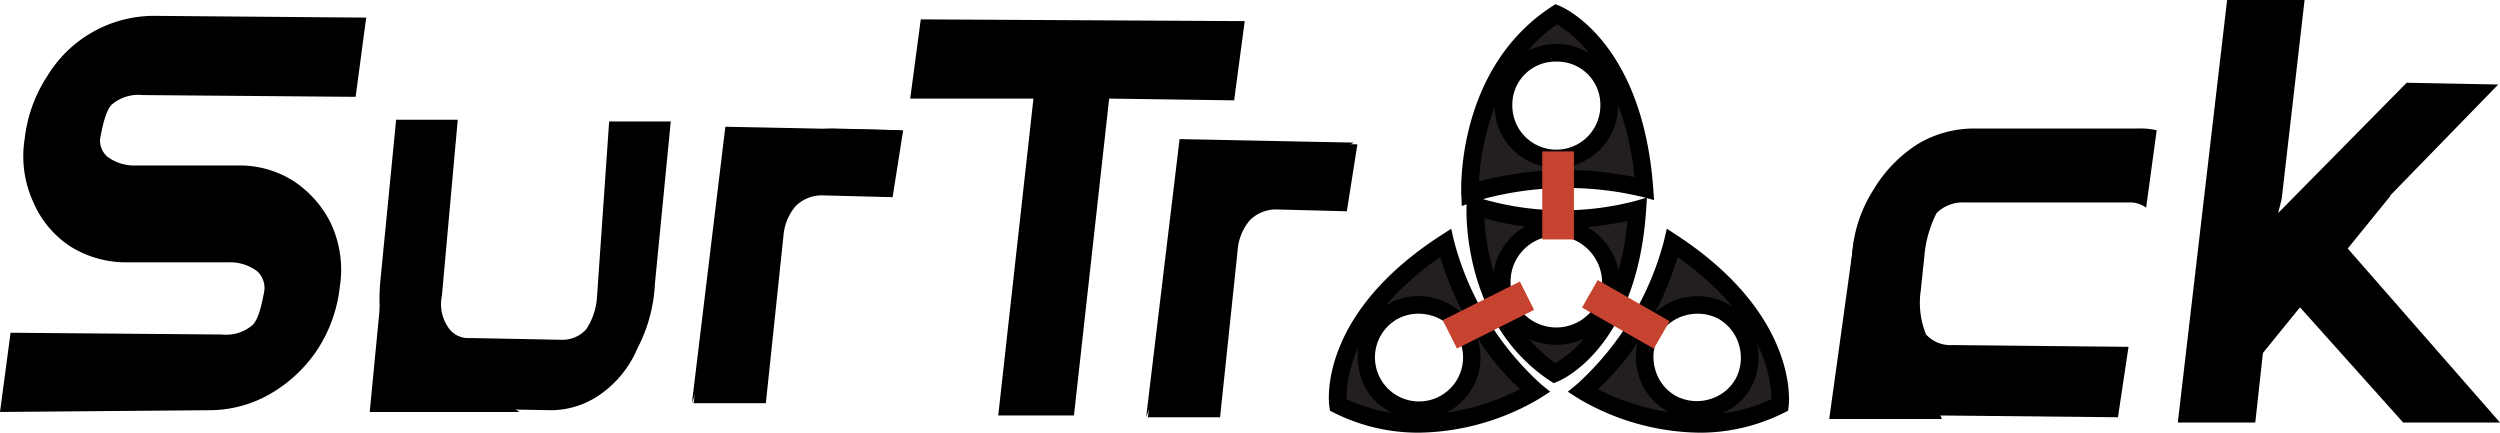
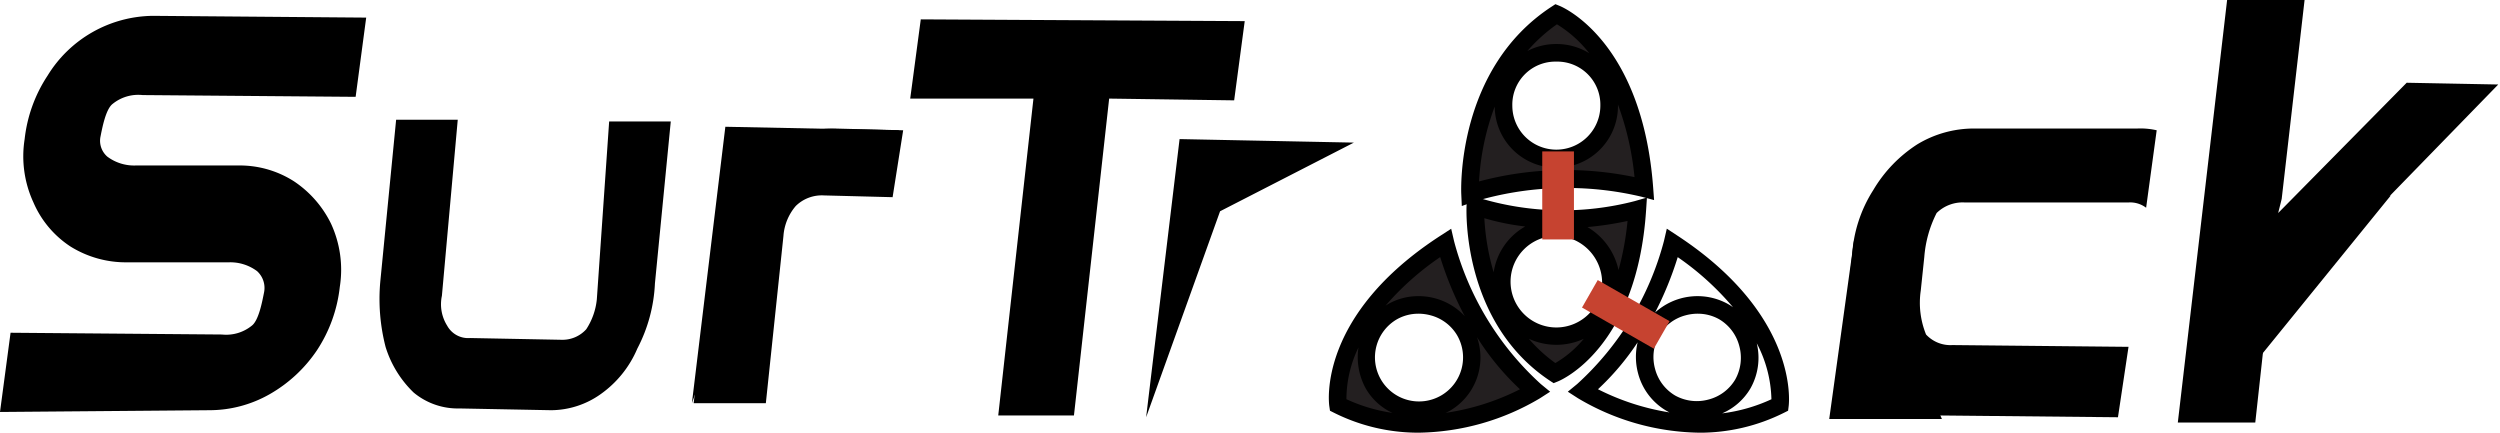
<svg xmlns="http://www.w3.org/2000/svg" viewBox="0 0 142 24.576">
  <path d="M16.7 10.3a5.71 5.71 0 0 0-3.2-.9H7.7a2.544 2.544 0 0 1-1.6-.5 1.19 1.19 0 0 1-.4-1.1c.1-.5.3-1.6.7-1.9h0a2.311 2.311 0 0 1 1.7-.5l12.1.1.6-4.5L8.7.9a7.101 7.101 0 0 0-6 3.4 8.157 8.157 0 0 0-1.3 3.6 6.241 6.241 0 0 0 .5 3.6A5.671 5.671 0 0 0 4 14a5.949 5.949 0 0 0 3.2.9H13a2.544 2.544 0 0 1 1.6.5 1.286 1.286 0 0 1 .4 1.2c-.1.5-.3 1.6-.7 1.9a2.311 2.311 0 0 1-1.7.5l-12-.1-.6 4.5 11.9-.1a6.921 6.921 0 0 0 3.4-.9 8.011 8.011 0 0 0 2.7-2.5 8.157 8.157 0 0 0 1.3-3.6 6.241 6.241 0 0 0-.5-3.6 6.111 6.111 0 0 0-2.1-2.4zM33.9 17a3.78 3.78 0 0 1-.6 1.7 1.816 1.816 0 0 1-1.4.6l-5.2-.1a1.357 1.357 0 0 1-1.3-.7 2.291 2.291 0 0 1-.3-1.7l.9-10h-3.5l-.9 9.2a10.909 10.909 0 0 0 .3 3.7 6.074 6.074 0 0 0 1.6 2.6 3.916 3.916 0 0 0 2.6.9l5.2.1a4.902 4.902 0 0 0 2.8-.9 6.066 6.066 0 0 0 2.1-2.6h0a8.826 8.826 0 0 0 1-3.7l.9-9.2h-3.5zM70.7 1.2l-18.4-.1-.6 4.5h7l-2 18H61l2-18 7.1.1.6-4.5zm63.9 11.1l7.3-7.5-5.2-.1-7.3 7.4.2-.8L130.9 0h-4.4l-2.8 24h4.4l.8-7.3" />
-   <path d="M22.1 12L21 23.4h8.5l-6-4.2-1.4-7.2zm47.8-3a7.803 7.803 0 0 0-2.5 2.6 7.725 7.725 0 0 0-1.2 3.7l-1 8.4h4.1l1-9.5a2.938 2.938 0 0 1 .7-1.7h0a2.111 2.111 0 0 1 1.6-.6l3.9.1.6-3.8-3.9-.1a4.885 4.885 0 0 0-3.3.9z" />
  <path d="M65.1 23.7L67 7.9l9.9.2-7.6 3.9-4.2 11.7zm-21-15.5a7.803 7.803 0 0 0-2.5 2.6 7.725 7.725 0 0 0-1.2 3.7l-1 8.4h4.1l1-9.5a2.938 2.938 0 0 1 .7-1.7h0a2.111 2.111 0 0 1 1.6-.6l3.9.1.6-3.8-3.9-.1a6.294 6.294 0 0 0-3.3.9z" />
  <path d="M39.3 22.9l1.9-15.7 9.9.2-7.6 3.8-4.2 11.7z" />
  <path d="M88.3 21.2c-4.8-3.2-4.5-9.5-4.5-9.5a16.682 16.682 0 0 0 9.2.2c-.5 7.6-4.7 9.3-4.7 9.3zm.1-8.3a3.1 3.1 0 1 0 3.1 3.1 3.183 3.183 0 0 0-3.1-3.1z" fill="#231f20" />
  <path d="M88.243 21.763l-.22-.146c-4.98-3.319-4.735-9.671-4.722-9.94l.032-.678.638.232a16.324 16.324 0 0 0 8.889.19l.686-.199-.047.712c-.515 7.823-4.827 9.657-5.011 9.731zm-1.404-2.52a8.483 8.483 0 0 0 1.504 1.378 6.046 6.046 0 0 0 1.615-1.376 3.734 3.734 0 0 1-3.119-.002zM88.4 13.4A2.6 2.6 0 1 0 91 16a2.668 2.668 0 0 0-2.6-2.601zm-4.089-1.005a13.392 13.392 0 0 0 .528 3.073 3.608 3.608 0 0 1 1.793-2.604 13.629 13.629 0 0 1-2.321-.47zm5.856.502a3.757 3.757 0 0 1 1.766 2.444 16.324 16.324 0 0 0 .511-2.79 18.636 18.636 0 0 1-2.276.346z" />
  <path d="M88.4.8C83.2 4.2 83.5 11 83.5 11a18.664 18.664 0 0 1 9.9-.3c-.6-8.1-5-9.9-5-9.9zm0 8.2a3.009 3.009 0 0 1-3-3 3 3 0 0 1 6 0 3.009 3.009 0 0 1-3 3z" fill="#231f20" />
  <path d="M83.03 11.702l-.03-.68c-.013-.289-.25-7.125 5.127-10.641l.22-.144.243.099c.191.079 4.693 2.013 5.31 10.326l.052.702-.681-.182a18.3 18.3 0 0 0-9.601.288zm1.87-5.65a14.224 14.224 0 0 0-.889 4.253 19.074 19.074 0 0 1 8.829-.245 16.395 16.395 0 0 0-.941-4.123c.001.021.001.042.001.063a3.5 3.5 0 0 1-7 .051zM88.4 3.5A2.445 2.445 0 0 0 85.9 6a2.5 2.5 0 0 0 5 0 2.445 2.445 0 0 0-2.5-2.5zm0-1a3.529 3.529 0 0 1 1.87.525 6.844 6.844 0 0 0-1.836-1.645 9.152 9.152 0 0 0-1.679 1.517A3.545 3.545 0 0 1 88.4 2.5z" />
  <path d="M87.6 8.6h1.8v5h-1.8z" fill="#c64330" />
  <path d="M76 23c5.6 2.8 11.2-.8 11.2-.8a17.11 17.11 0 0 1-5.1-8.4C75.3 18.2 76 23 76 23zm7.2-4.2a3.002 3.002 0 1 1-4.1-1.1 3.036 3.036 0 0 1 4.1 1.1z" fill="#231f20" />
  <path d="M80.601 24.576a10.68 10.68 0 0 1-4.825-1.129l-.233-.117-.038-.258c-.03-.209-.665-5.17 6.324-9.692l.598-.387.161.694a16.737 16.737 0 0 0 4.93 8.126l.53.436-.577.372a13.838 13.838 0 0 1-6.869 1.955zm-4.124-1.901a9.444 9.444 0 0 0 2.613.777 3.397 3.397 0 0 1-1.524-1.404 3.699 3.699 0 0 1-.405-2.312 6.752 6.752 0 0 0-.684 2.939zm7.417-3.521a3.501 3.501 0 0 1-1.546 4.181c-.078.041-.156.079-.235.115a13.686 13.686 0 0 0 4.222-1.34 14.828 14.828 0 0 1-2.44-2.956zm-3.326-1.335a2.462 2.462 0 0 0-1.22.315 2.502 2.502 0 1 0 3.414.907 2.488 2.488 0 0 0-1.517-1.134 2.637 2.637 0 0 0-.678-.089zm.002-.999a3.626 3.626 0 0 1 .934.122 3.547 3.547 0 0 1 1.695 1.018 19.304 19.304 0 0 1-1.396-3.358 15.951 15.951 0 0 0-3.104 2.758c.05-.031.102-.062.153-.093a3.466 3.466 0 0 1 1.718-.446z" />
-   <path d="M81.948 18.187l4.381-2.196.807 1.609-4.381 2.196z" fill="#c64330" />
-   <path d="M101.1 23c-5.6 2.8-11.2-.8-11.2-.8a17.11 17.11 0 0 0 5.1-8.4c6.7 4.4 6.1 9.2 6.1 9.2zm-7.3-4.2a3.002 3.002 0 1 0 4.1-1.1 3.062 3.062 0 0 0-4.1 1.1z" fill="#231f20" />
+   <path d="M81.948 18.187z" fill="#c64330" />
  <path d="M96.499 24.576a13.838 13.838 0 0 1-6.869-1.955l-.578-.372.531-.436a16.728 16.728 0 0 0 4.93-8.126l.162-.699.6.394c6.882 4.52 6.349 9.472 6.322 9.68l-.033.266-.239.12a10.68 10.68 0 0 1-4.825 1.129zm3.286-5.077a3.534 3.534 0 0 1-.352 2.549 3.441 3.441 0 0 1-1.615 1.431 9.439 9.439 0 0 0 2.799-.801 7.153 7.153 0 0 0-.832-3.179zm-9.02 2.61a13.739 13.739 0 0 0 4.06 1.316 2.94 2.94 0 0 1-.173-.093 3.484 3.484 0 0 1-1.61-2.129 3.605 3.605 0 0 1-.026-1.757 14.636 14.636 0 0 1-2.25 2.662zm5.667-4.291a2.638 2.638 0 0 0-.679.089 2.483 2.483 0 0 0-1.519 1.141h-.001a2.539 2.539 0 0 0-.227 1.898 2.483 2.483 0 0 0 1.141 1.519 2.527 2.527 0 0 0 1.898.228 2.483 2.483 0 0 0 1.519-1.141 2.535 2.535 0 0 0 .228-1.898 2.483 2.483 0 0 0-1.141-1.519 2.455 2.455 0 0 0-1.22-.316zm-1.137-3.213a19.266 19.266 0 0 1-1.285 3.146 3.58 3.58 0 0 1 4.138-.484 3.076 3.076 0 0 1 .288.186 15.886 15.886 0 0 0-3.141-2.847z" />
  <path d="M89.858 17.469l.894-1.562 4.079 2.335-.894 1.562z" fill="#c64330" />
  <path d="M110.3 23.8h-6.4l1.4-10.1 3.5 6.6 1.5 3.5z" />
  <path d="M120.9 19.7l-10-.1a1.887 1.887 0 0 1-1.5-.6 4.785 4.785 0 0 1-.3-2.5l.2-1.9a6.612 6.612 0 0 1 .7-2.5 2.111 2.111 0 0 1 1.6-.6h9.3a1.493 1.493 0 0 1 1 .3l.6-4.4a4.102 4.102 0 0 0-1.1-.1h-9.3a6.204 6.204 0 0 0-3.2.9 7.803 7.803 0 0 0-2.5 2.6 7.725 7.725 0 0 0-1.2 3.7l-.2 1.9a7.445 7.445 0 0 0 .4 3.7 4.986 4.986 0 0 0 4.9 3.5l10 .1zm14.9-8.6l-8.2 10.1.6-6.9 7.6-3.2z" />
-   <path d="M130.5 17.3l6 6.7h5.5l-9.1-10.4-3.2 2.8.8.9z" />
</svg>